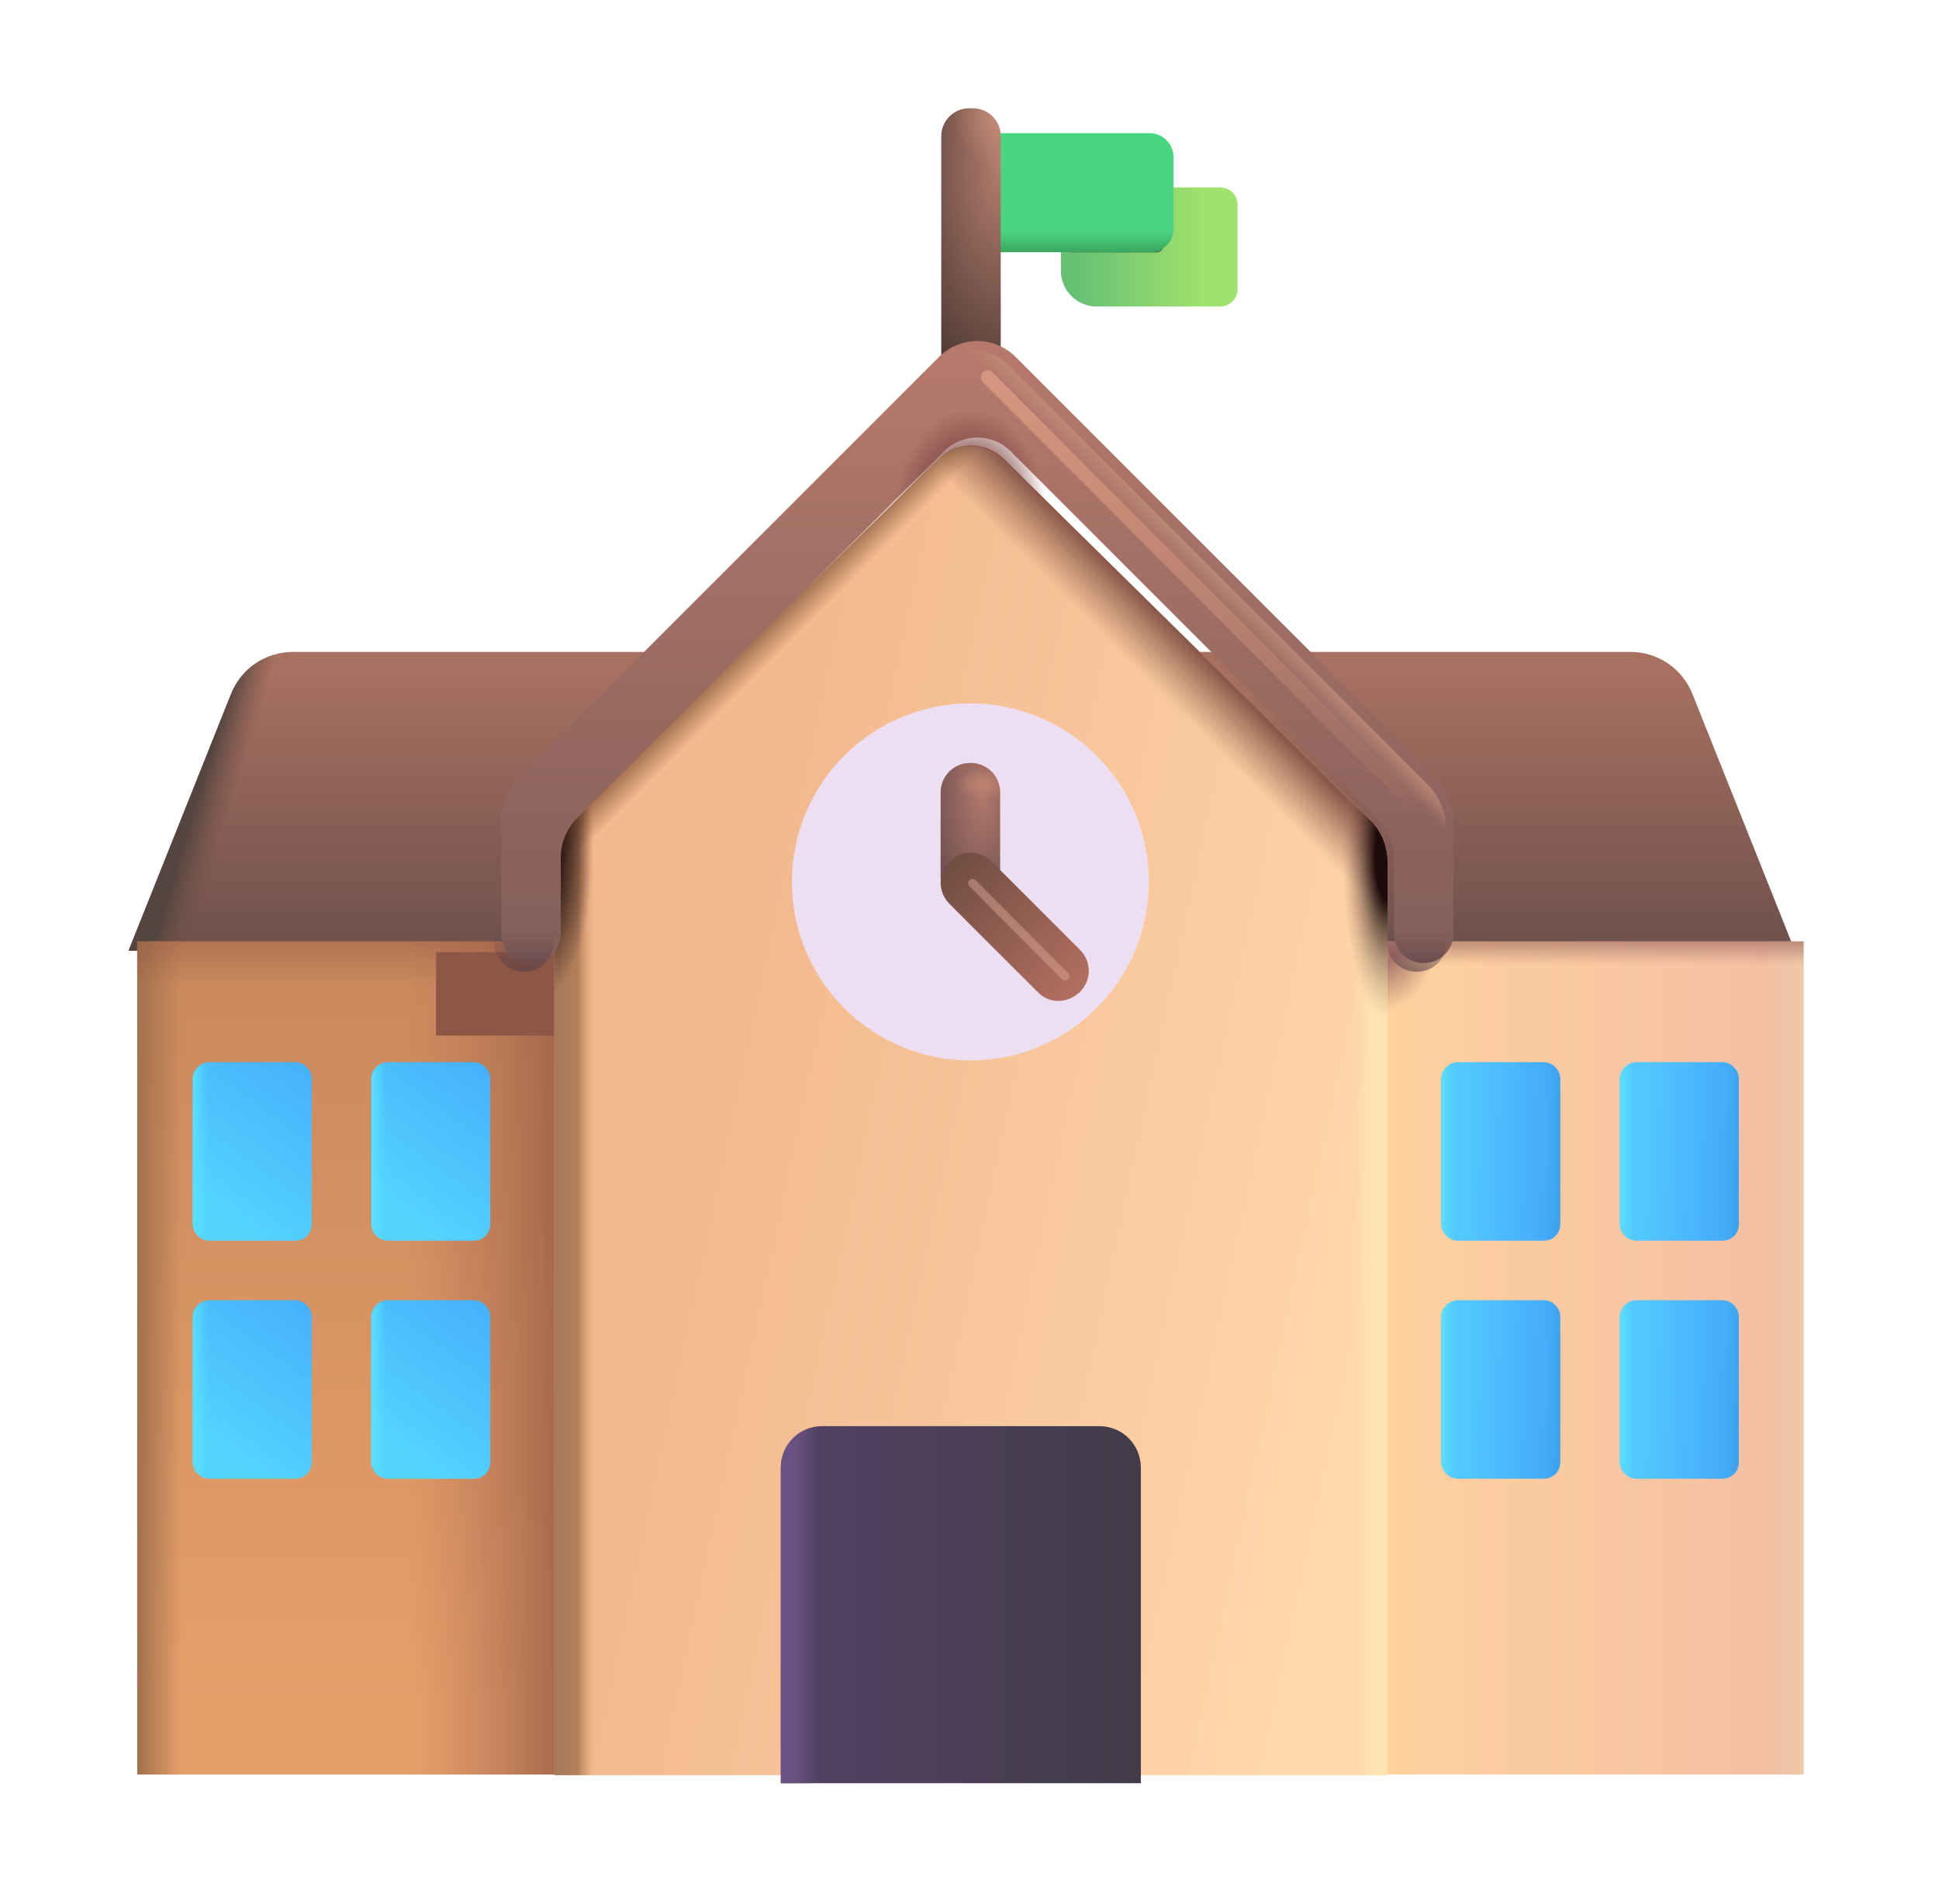
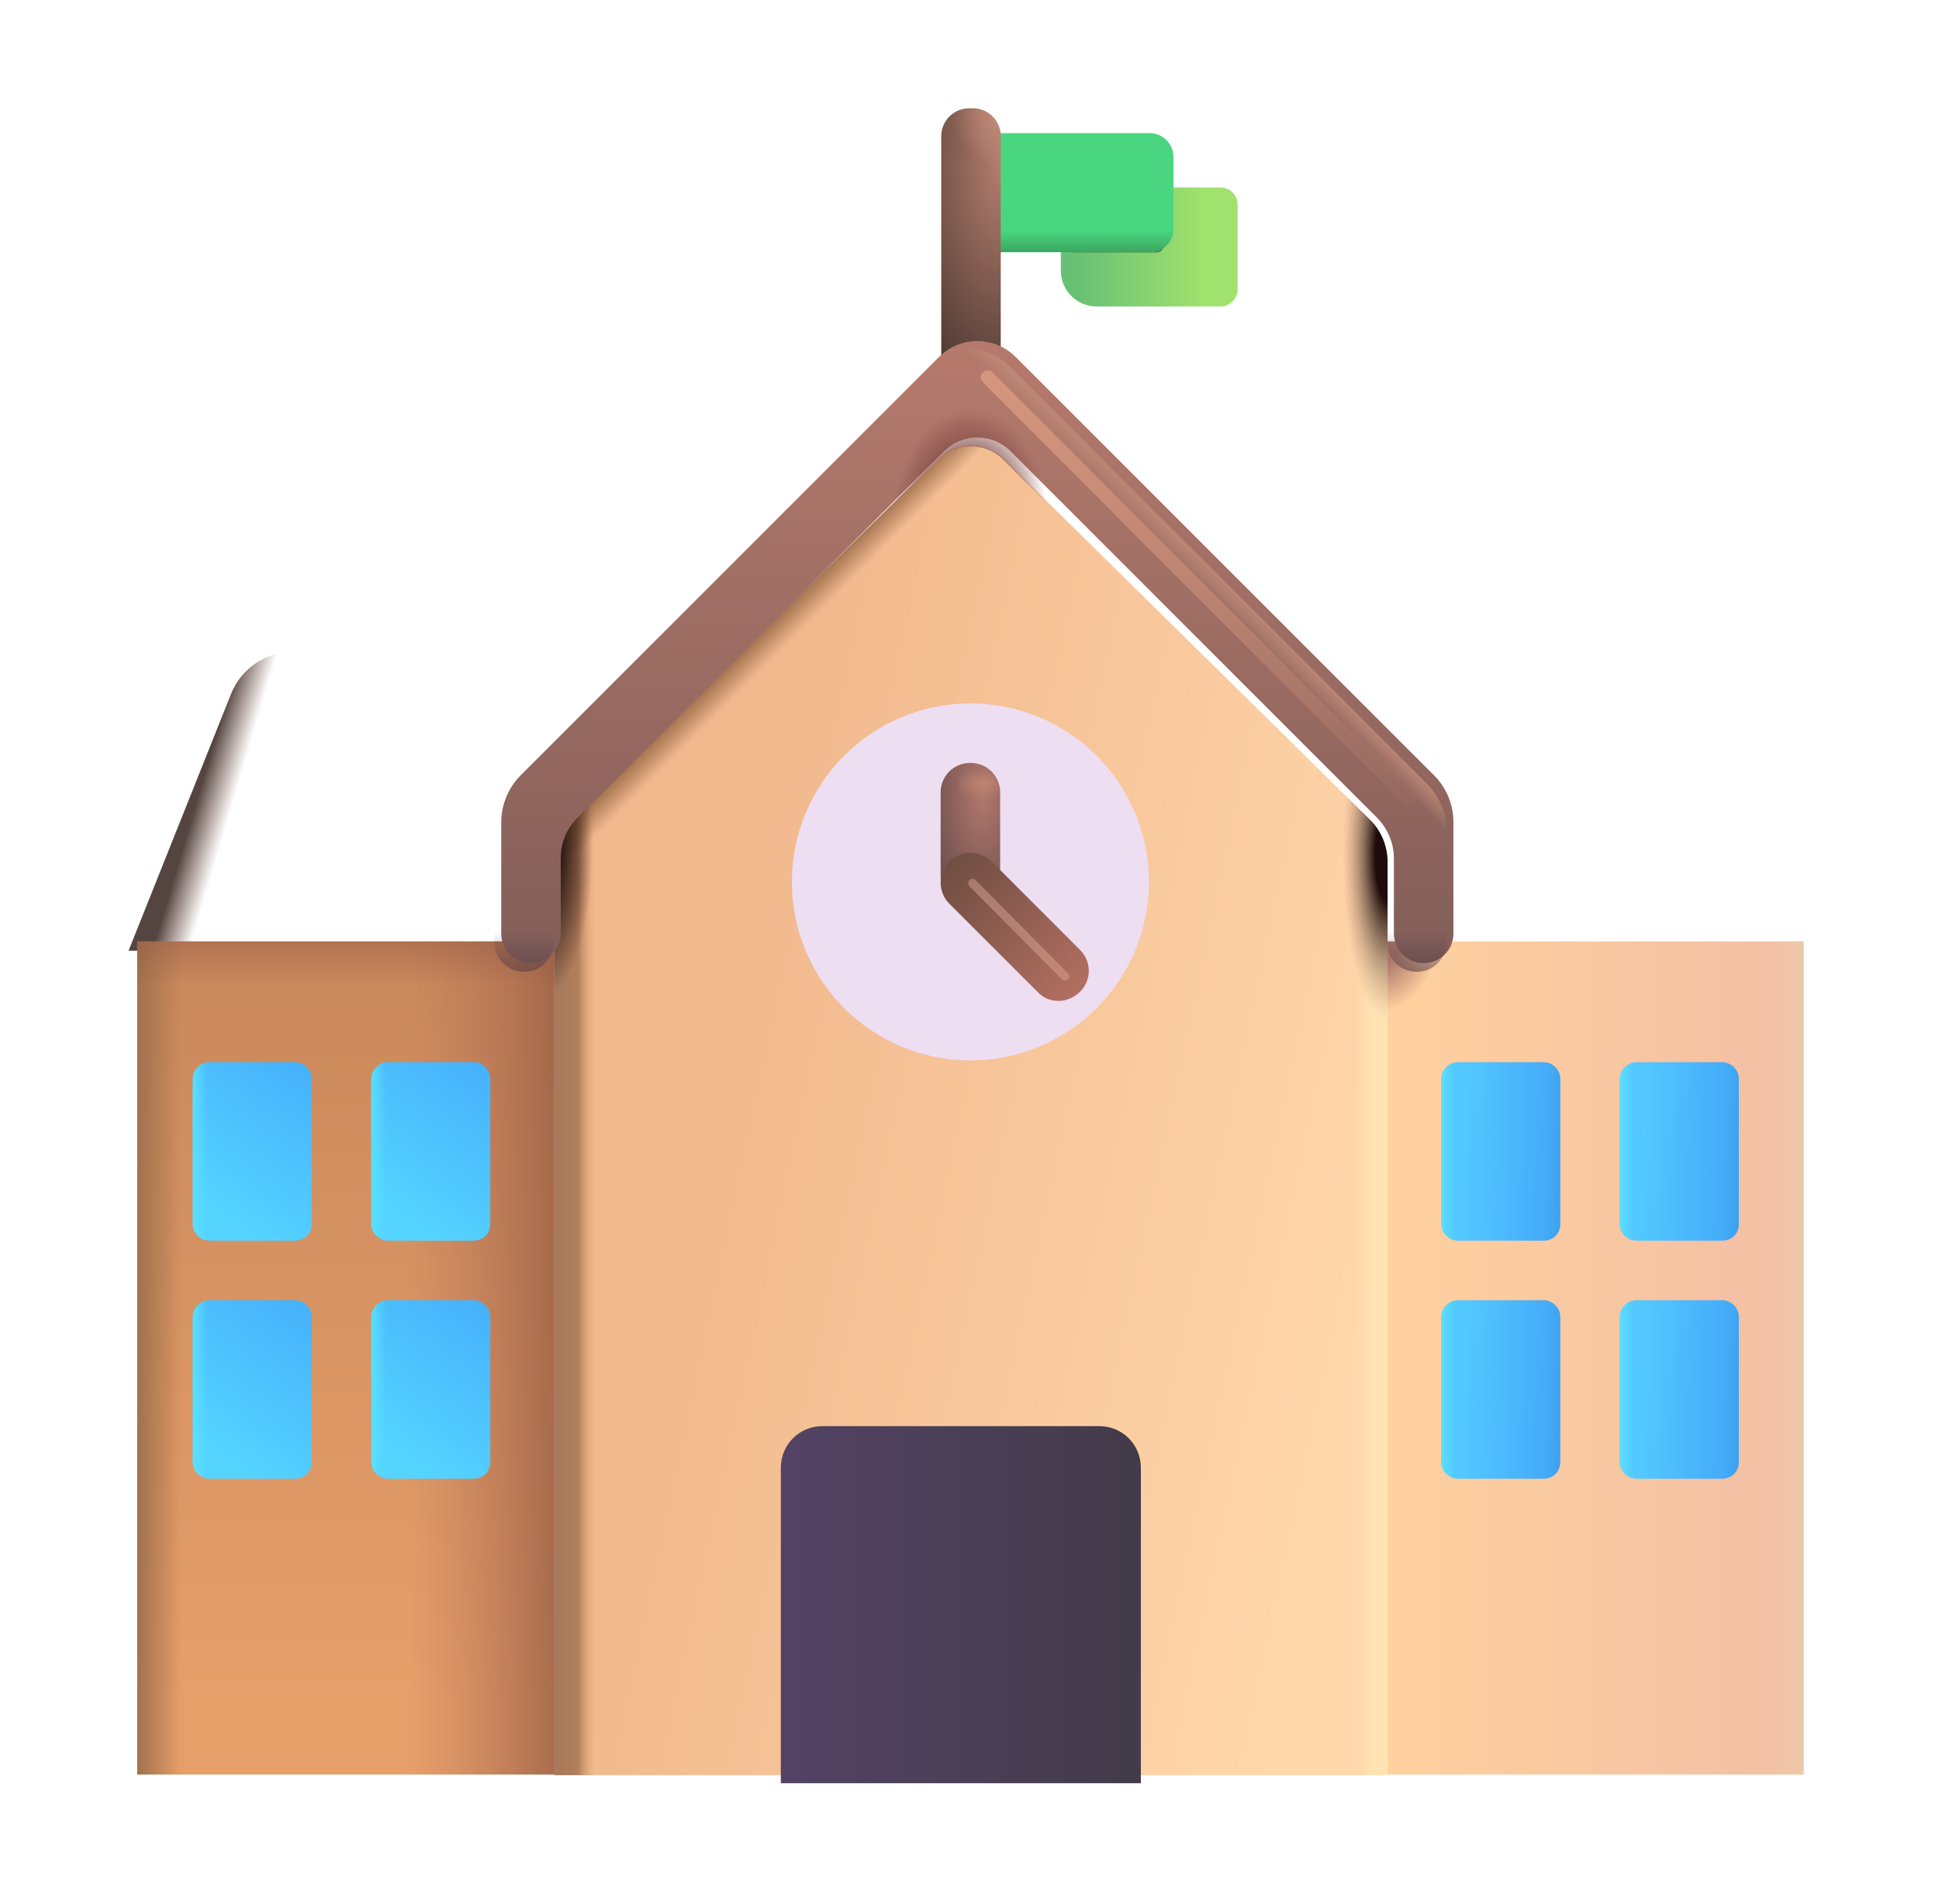
<svg xmlns="http://www.w3.org/2000/svg" width="56" height="55" viewBox="0 0 56 55" fill="none">
  <g filter="url(#filter0_i_995_6360)">
-     <path d="M52.088 27.208H3.963L6.92 19.8C7.212 19.061 7.917 18.58 8.707 18.58H47.345C48.135 18.58 48.84 19.061 49.132 19.8L52.088 27.208Z" fill="url(#paint0_linear_995_6360)" />
    <path d="M52.088 27.208H3.963L6.92 19.8C7.212 19.061 7.917 18.58 8.707 18.58H47.345C48.135 18.58 48.84 19.061 49.132 19.8L52.088 27.208Z" fill="url(#paint1_linear_995_6360)" />
  </g>
  <g filter="url(#filter1_ii_995_6360)">
    <path d="M30.621 5.414H35.245C35.52 5.414 35.743 5.638 35.743 5.912V8.353C35.743 8.628 35.52 8.852 35.245 8.852H31.669C31.102 8.852 30.638 8.387 30.638 7.82V5.414H30.621Z" fill="url(#paint2_linear_995_6360)" />
  </g>
  <g filter="url(#filter2_f_995_6360)">
    <path d="M33.407 6.899H30.979C30.869 6.899 30.781 6.987 30.781 7.097C30.781 7.206 30.869 7.294 30.979 7.294H33.407C33.516 7.294 33.605 7.206 33.605 7.097C33.605 6.987 33.516 6.899 33.407 6.899Z" fill="#51834C" />
  </g>
  <g filter="url(#filter3_i_995_6360)">
    <path d="M33.354 7.133H28.026V3.695H33.354C33.732 3.695 34.041 4.005 34.041 4.383V6.428C34.059 6.823 33.749 7.133 33.354 7.133Z" fill="#4AD680" />
    <path d="M33.354 7.133H28.026V3.695H33.354C33.732 3.695 34.041 4.005 34.041 4.383V6.428C34.059 6.823 33.749 7.133 33.354 7.133Z" fill="url(#paint3_linear_995_6360)" />
  </g>
  <path d="M28.095 11.43H27.991C27.777 11.43 27.572 11.344 27.42 11.193C27.269 11.041 27.184 10.836 27.184 10.622V3.936C27.184 3.489 27.544 3.128 27.991 3.128H28.095C28.541 3.128 28.902 3.489 28.902 3.936V10.622C28.902 11.069 28.541 11.43 28.095 11.43Z" fill="url(#paint4_radial_995_6360)" />
  <path d="M28.095 11.43H27.991C27.777 11.43 27.572 11.344 27.42 11.193C27.269 11.041 27.184 10.836 27.184 10.622V3.936C27.184 3.489 27.544 3.128 27.991 3.128H28.095C28.541 3.128 28.902 3.489 28.902 3.936V10.622C28.902 11.069 28.541 11.43 28.095 11.43Z" fill="url(#paint5_radial_995_6360)" />
  <path d="M16.055 27.19H3.963V51.253H16.055V27.19Z" fill="url(#paint6_linear_995_6360)" />
  <path d="M16.055 27.19H3.963V51.253H16.055V27.19Z" fill="url(#paint7_linear_995_6360)" />
  <path d="M16.055 27.19H3.963V51.253H16.055V27.19Z" fill="url(#paint8_linear_995_6360)" />
  <path d="M16.055 27.19H3.963V51.253H16.055V27.19Z" fill="url(#paint9_linear_995_6360)" />
  <path d="M40.057 27.19H52.088V51.253H40.057V27.19Z" fill="url(#paint10_linear_995_6360)" />
  <path d="M40.057 27.19H52.088V51.253H40.057V27.19Z" fill="url(#paint11_linear_995_6360)" />
-   <path d="M40.057 27.19H52.088V51.253H40.057V27.19Z" fill="url(#paint12_linear_995_6360)" />
  <path d="M40.057 27.19H52.088V51.253H40.057V27.19Z" fill="url(#paint13_radial_995_6360)" />
  <g filter="url(#filter4_f_995_6360)">
-     <path d="M12.593 27.5H17.239V29.91H12.593V27.5Z" fill="#8E5745" />
-   </g>
+     </g>
  <path d="M39.576 23.684L29.006 13.269C28.879 13.142 28.729 13.041 28.564 12.973C28.399 12.904 28.222 12.869 28.043 12.869C27.864 12.869 27.687 12.904 27.522 12.973C27.357 13.041 27.207 13.142 27.081 13.269L16.51 23.684C16.198 23.994 16.019 24.413 16.012 24.853V51.27H40.074V24.836C40.057 24.406 39.885 23.994 39.576 23.684Z" fill="url(#paint14_linear_995_6360)" />
  <path d="M39.576 23.684L29.006 13.269C28.879 13.142 28.729 13.041 28.564 12.973C28.399 12.904 28.222 12.869 28.043 12.869C27.864 12.869 27.687 12.904 27.522 12.973C27.357 13.041 27.207 13.142 27.081 13.269L16.51 23.684C16.198 23.994 16.019 24.413 16.012 24.853V51.27H40.074V24.836C40.057 24.406 39.885 23.994 39.576 23.684Z" fill="url(#paint15_linear_995_6360)" />
  <path d="M39.576 23.684L29.006 13.269C28.879 13.142 28.729 13.041 28.564 12.973C28.399 12.904 28.222 12.869 28.043 12.869C27.864 12.869 27.687 12.904 27.522 12.973C27.357 13.041 27.207 13.142 27.081 13.269L16.51 23.684C16.198 23.994 16.019 24.413 16.012 24.853V51.27H40.074V24.836C40.057 24.406 39.885 23.994 39.576 23.684Z" fill="url(#paint16_linear_995_6360)" />
-   <path d="M39.576 23.684L29.006 13.269C28.879 13.142 28.729 13.041 28.564 12.973C28.399 12.904 28.222 12.869 28.043 12.869C27.864 12.869 27.687 12.904 27.522 12.973C27.357 13.041 27.207 13.142 27.081 13.269L16.51 23.684C16.198 23.994 16.019 24.413 16.012 24.853V51.27H40.074V24.836C40.057 24.406 39.885 23.994 39.576 23.684Z" fill="url(#paint17_linear_995_6360)" />
  <path d="M39.576 23.684L29.006 13.269C28.879 13.142 28.729 13.041 28.564 12.973C28.399 12.904 28.222 12.869 28.043 12.869C27.864 12.869 27.687 12.904 27.522 12.973C27.357 13.041 27.207 13.142 27.081 13.269L16.51 23.684C16.198 23.994 16.019 24.413 16.012 24.853V51.27H40.074V24.836C40.057 24.406 39.885 23.994 39.576 23.684Z" fill="url(#paint18_linear_995_6360)" />
  <path d="M39.576 23.684L29.006 13.269C28.879 13.142 28.729 13.041 28.564 12.973C28.399 12.904 28.222 12.869 28.043 12.869C27.864 12.869 27.687 12.904 27.522 12.973C27.357 13.041 27.207 13.142 27.081 13.269L16.51 23.684C16.198 23.994 16.019 24.413 16.012 24.853V51.27H40.074V24.836C40.057 24.406 39.885 23.994 39.576 23.684Z" fill="url(#paint19_radial_995_6360)" />
-   <path d="M39.576 23.684L29.006 13.269C28.879 13.142 28.729 13.041 28.564 12.973C28.399 12.904 28.222 12.869 28.043 12.869C27.864 12.869 27.687 12.904 27.522 12.973C27.357 13.041 27.207 13.142 27.081 13.269L16.51 23.684C16.198 23.994 16.019 24.413 16.012 24.853V51.27H40.074V24.836C40.057 24.406 39.885 23.994 39.576 23.684Z" fill="url(#paint20_radial_995_6360)" />
+   <path d="M39.576 23.684L29.006 13.269C28.879 13.142 28.729 13.041 28.564 12.973C28.399 12.904 28.222 12.869 28.043 12.869C27.864 12.869 27.687 12.904 27.522 12.973C27.357 13.041 27.207 13.142 27.081 13.269L16.51 23.684C16.198 23.994 16.019 24.413 16.012 24.853V51.27H40.074C40.057 24.406 39.885 23.994 39.576 23.684Z" fill="url(#paint20_radial_995_6360)" />
  <g filter="url(#filter5_i_995_6360)">
    <path d="M44.732 35.784H42.257C41.999 35.784 41.776 35.561 41.776 35.303V31.109C41.776 30.851 41.999 30.628 42.257 30.628H44.732C44.99 30.628 45.213 30.851 45.213 31.109V35.303C45.213 35.578 45.007 35.784 44.732 35.784Z" fill="url(#paint21_linear_995_6360)" />
    <path d="M44.732 35.784H42.257C41.999 35.784 41.776 35.561 41.776 35.303V31.109C41.776 30.851 41.999 30.628 42.257 30.628H44.732C44.99 30.628 45.213 30.851 45.213 31.109V35.303C45.213 35.578 45.007 35.784 44.732 35.784Z" fill="url(#paint22_linear_995_6360)" />
  </g>
  <g filter="url(#filter6_i_995_6360)">
    <path d="M49.888 35.784H47.413C47.156 35.784 46.932 35.561 46.932 35.303V31.109C46.932 30.851 47.156 30.628 47.413 30.628H49.888C50.146 30.628 50.37 30.851 50.37 31.109V35.303C50.37 35.578 50.163 35.784 49.888 35.784Z" fill="url(#paint23_linear_995_6360)" />
    <path d="M49.888 35.784H47.413C47.156 35.784 46.932 35.561 46.932 35.303V31.109C46.932 30.851 47.156 30.628 47.413 30.628H49.888C50.146 30.628 50.37 30.851 50.37 31.109V35.303C50.37 35.578 50.163 35.784 49.888 35.784Z" fill="url(#paint24_linear_995_6360)" />
  </g>
  <g filter="url(#filter7_i_995_6360)">
    <path d="M44.732 42.659H42.257C41.999 42.659 41.776 42.436 41.776 42.178V37.984C41.776 37.726 41.999 37.503 42.257 37.503H44.732C44.99 37.503 45.213 37.726 45.213 37.984V42.178C45.213 42.453 45.007 42.659 44.732 42.659Z" fill="url(#paint25_linear_995_6360)" />
    <path d="M44.732 42.659H42.257C41.999 42.659 41.776 42.436 41.776 42.178V37.984C41.776 37.726 41.999 37.503 42.257 37.503H44.732C44.99 37.503 45.213 37.726 45.213 37.984V42.178C45.213 42.453 45.007 42.659 44.732 42.659Z" fill="url(#paint26_linear_995_6360)" />
  </g>
  <g filter="url(#filter8_i_995_6360)">
    <path d="M49.888 42.659H47.413C47.156 42.659 46.932 42.436 46.932 42.178V37.984C46.932 37.726 47.156 37.503 47.413 37.503H49.888C50.146 37.503 50.37 37.726 50.37 37.984V42.178C50.37 42.453 50.163 42.659 49.888 42.659Z" fill="url(#paint27_linear_995_6360)" />
    <path d="M49.888 42.659H47.413C47.156 42.659 46.932 42.436 46.932 42.178V37.984C46.932 37.726 47.156 37.503 47.413 37.503H49.888C50.146 37.503 50.37 37.726 50.37 37.984V42.178C50.37 42.453 50.163 42.659 49.888 42.659Z" fill="url(#paint28_linear_995_6360)" />
  </g>
  <g filter="url(#filter9_i_995_6360)">
    <path d="M8.673 35.784H6.198C5.94 35.784 5.717 35.561 5.717 35.303V31.109C5.717 30.851 5.94 30.628 6.198 30.628H8.673C8.931 30.628 9.154 30.851 9.154 31.109V35.303C9.154 35.578 8.948 35.784 8.673 35.784Z" fill="url(#paint29_linear_995_6360)" />
    <path d="M8.673 35.784H6.198C5.94 35.784 5.717 35.561 5.717 35.303V31.109C5.717 30.851 5.94 30.628 6.198 30.628H8.673C8.931 30.628 9.154 30.851 9.154 31.109V35.303C9.154 35.578 8.948 35.784 8.673 35.784Z" fill="url(#paint30_linear_995_6360)" />
  </g>
  <g filter="url(#filter10_i_995_6360)">
    <path d="M13.829 35.784H11.354C11.096 35.784 10.873 35.561 10.873 35.303V31.109C10.873 30.851 11.096 30.628 11.354 30.628H13.829C14.087 30.628 14.31 30.851 14.31 31.109V35.303C14.31 35.578 14.104 35.784 13.829 35.784Z" fill="url(#paint31_linear_995_6360)" />
    <path d="M13.829 35.784H11.354C11.096 35.784 10.873 35.561 10.873 35.303V31.109C10.873 30.851 11.096 30.628 11.354 30.628H13.829C14.087 30.628 14.31 30.851 14.31 31.109V35.303C14.31 35.578 14.104 35.784 13.829 35.784Z" fill="url(#paint32_linear_995_6360)" />
  </g>
  <g filter="url(#filter11_i_995_6360)">
    <path d="M8.673 42.659H6.198C5.94 42.659 5.717 42.436 5.717 42.178V37.984C5.717 37.726 5.94 37.503 6.198 37.503H8.673C8.931 37.503 9.154 37.726 9.154 37.984V42.178C9.154 42.453 8.948 42.659 8.673 42.659Z" fill="url(#paint33_linear_995_6360)" />
    <path d="M8.673 42.659H6.198C5.94 42.659 5.717 42.436 5.717 42.178V37.984C5.717 37.726 5.94 37.503 6.198 37.503H8.673C8.931 37.503 9.154 37.726 9.154 37.984V42.178C9.154 42.453 8.948 42.659 8.673 42.659Z" fill="url(#paint34_linear_995_6360)" />
  </g>
  <g filter="url(#filter12_i_995_6360)">
    <path d="M13.829 42.659H11.354C11.096 42.659 10.873 42.436 10.873 42.178V37.984C10.873 37.726 11.096 37.503 11.354 37.503H13.829C14.087 37.503 14.31 37.726 14.31 37.984V42.178C14.31 42.453 14.104 42.659 13.829 42.659Z" fill="url(#paint35_linear_995_6360)" />
    <path d="M13.829 42.659H11.354C11.096 42.659 10.873 42.436 10.873 42.178V37.984C10.873 37.726 11.096 37.503 11.354 37.503H13.829C14.087 37.503 14.31 37.726 14.31 37.984V42.178C14.31 42.453 14.104 42.659 13.829 42.659Z" fill="url(#paint36_linear_995_6360)" />
  </g>
  <g filter="url(#filter13_ii_995_6360)">
    <path d="M28.026 30.628C28.703 30.628 29.373 30.495 29.999 30.235C30.625 29.976 31.193 29.596 31.672 29.118C32.151 28.639 32.531 28.07 32.79 27.445C33.049 26.819 33.182 26.149 33.182 25.472C33.182 24.795 33.049 24.124 32.79 23.498C32.531 22.873 32.151 22.305 31.672 21.826C31.193 21.347 30.625 20.967 29.999 20.708C29.373 20.449 28.703 20.315 28.026 20.315C26.658 20.315 25.347 20.859 24.38 21.826C23.413 22.793 22.87 24.104 22.87 25.472C22.87 26.839 23.413 28.151 24.38 29.118C25.347 30.085 26.658 30.628 28.026 30.628Z" fill="#EDDEF1" />
  </g>
  <path d="M28.026 26.176C27.545 26.176 27.166 25.798 27.166 25.317V22.894C27.166 22.412 27.545 22.034 28.026 22.034C28.507 22.034 28.885 22.412 28.885 22.894V25.317C28.885 25.798 28.49 26.176 28.026 26.176Z" fill="url(#paint37_radial_995_6360)" />
  <path d="M28.026 26.176C27.545 26.176 27.166 25.798 27.166 25.317V22.894C27.166 22.412 27.545 22.034 28.026 22.034C28.507 22.034 28.885 22.412 28.885 22.894V25.317C28.885 25.798 28.49 26.176 28.026 26.176Z" fill="url(#paint38_radial_995_6360)" />
  <path d="M30.57 28.909C30.457 28.91 30.345 28.888 30.242 28.844C30.138 28.799 30.045 28.734 29.968 28.651L27.424 26.108C27.081 25.764 27.081 25.231 27.424 24.887C27.768 24.544 28.301 24.544 28.645 24.887L31.188 27.431C31.532 27.775 31.532 28.308 31.188 28.651C30.999 28.823 30.793 28.909 30.57 28.909Z" fill="url(#paint39_linear_995_6360)" />
  <g filter="url(#filter14_ii_995_6360)">
    <path d="M41.776 23.993C41.776 23.478 41.57 22.997 41.209 22.636L29.126 10.553C28.833 10.263 28.438 10.101 28.026 10.101C27.614 10.101 27.219 10.263 26.926 10.553L14.843 22.636C14.482 22.997 14.276 23.495 14.276 23.993V27.207C14.276 27.689 14.654 28.067 15.135 28.067C15.617 28.067 15.995 27.689 15.995 27.207V25.042C15.995 24.595 16.166 24.165 16.493 23.856L27.063 13.286C27.189 13.159 27.34 13.058 27.505 12.989C27.67 12.921 27.847 12.886 28.026 12.886C28.205 12.886 28.382 12.921 28.547 12.989C28.712 13.058 28.862 13.159 28.988 13.286L39.559 23.856C39.868 24.165 40.057 24.595 40.057 25.042V27.207C40.057 27.689 40.435 28.067 40.916 28.067C41.398 28.067 41.776 27.689 41.776 27.207C41.776 26.142 41.771 25.062 41.776 23.993Z" fill="url(#paint40_linear_995_6360)" />
  </g>
  <path d="M41.776 23.993C41.776 23.478 41.57 22.997 41.209 22.636L29.126 10.553C28.833 10.263 28.438 10.101 28.026 10.101C27.614 10.101 27.219 10.263 26.926 10.553L14.843 22.636C14.482 22.997 14.276 23.495 14.276 23.993V27.122H14.293C14.293 27.156 14.276 27.173 14.276 27.207C14.276 27.689 14.654 28.067 15.135 28.067C15.617 28.067 15.995 27.689 15.995 27.207C15.995 27.173 15.977 27.156 15.977 27.122H15.995V25.042C15.995 24.595 16.166 24.165 16.493 23.856L27.063 13.286C27.189 13.159 27.34 13.058 27.505 12.989C27.67 12.921 27.847 12.886 28.026 12.886C28.205 12.886 28.382 12.921 28.547 12.989C28.712 13.058 28.862 13.159 28.988 13.286L39.559 23.856C39.868 24.165 40.057 24.595 40.057 25.042V27.207C40.057 27.689 40.435 28.067 40.916 28.067C41.398 28.067 41.776 27.689 41.776 27.207C41.776 26.142 41.771 25.062 41.776 23.993Z" fill="url(#paint41_linear_995_6360)" />
  <path d="M41.776 23.993C41.776 23.478 41.57 22.997 41.209 22.636L29.126 10.553C28.833 10.263 28.438 10.101 28.026 10.101C27.614 10.101 27.219 10.263 26.926 10.553L14.843 22.636C14.482 22.997 14.276 23.495 14.276 23.993V27.122H14.293C14.293 27.156 14.276 27.173 14.276 27.207C14.276 27.689 14.654 28.067 15.135 28.067C15.617 28.067 15.995 27.689 15.995 27.207C15.995 27.173 15.977 27.156 15.977 27.122H15.995V25.042C15.995 24.595 16.166 24.165 16.493 23.856L27.063 13.286C27.189 13.159 27.34 13.058 27.505 12.989C27.67 12.921 27.847 12.886 28.026 12.886C28.205 12.886 28.382 12.921 28.547 12.989C28.712 13.058 28.862 13.159 28.988 13.286L39.559 23.856C39.868 24.165 40.057 24.595 40.057 25.042V27.207C40.057 27.689 40.435 28.067 40.916 28.067C41.398 28.067 41.776 27.689 41.776 27.207C41.776 26.142 41.771 25.062 41.776 23.993Z" fill="url(#paint42_linear_995_6360)" />
  <path d="M41.776 23.993C41.776 23.478 41.57 22.997 41.209 22.636L29.126 10.553C28.833 10.263 28.438 10.101 28.026 10.101C27.614 10.101 27.219 10.263 26.926 10.553L14.843 22.636C14.482 22.997 14.276 23.495 14.276 23.993V27.122H14.293C14.293 27.156 14.276 27.173 14.276 27.207C14.276 27.689 14.654 28.067 15.135 28.067C15.617 28.067 15.995 27.689 15.995 27.207C15.995 27.173 15.977 27.156 15.977 27.122H15.995V25.042C15.995 24.595 16.166 24.165 16.493 23.856L27.063 13.286C27.189 13.159 27.34 13.058 27.505 12.989C27.67 12.921 27.847 12.886 28.026 12.886C28.205 12.886 28.382 12.921 28.547 12.989C28.712 13.058 28.862 13.159 28.988 13.286L39.559 23.856C39.868 24.165 40.057 24.595 40.057 25.042V27.207C40.057 27.689 40.435 28.067 40.916 28.067C41.398 28.067 41.776 27.689 41.776 27.207C41.776 26.142 41.771 25.062 41.776 23.993Z" fill="url(#paint43_radial_995_6360)" />
  <g filter="url(#filter15_i_995_6360)">
    <path d="M33.199 51.253H22.801V42.144C22.801 41.473 23.334 40.94 24.004 40.94H31.996C32.666 40.94 33.199 41.473 33.199 42.144V51.253Z" fill="url(#paint44_linear_995_6360)" />
-     <path d="M33.199 51.253H22.801V42.144C22.801 41.473 23.334 40.94 24.004 40.94H31.996C32.666 40.94 33.199 41.473 33.199 42.144V51.253Z" fill="url(#paint45_linear_995_6360)" />
  </g>
  <g filter="url(#filter16_f_995_6360)">
    <path d="M28.086 25.508L30.755 28.196" stroke="url(#paint46_linear_995_6360)" stroke-width="0.25" stroke-linecap="round" />
  </g>
  <g filter="url(#filter17_f_995_6360)">
    <path d="M28.526 10.896L40.702 23.108" stroke="url(#paint47_linear_995_6360)" stroke-width="0.4" stroke-linecap="round" />
  </g>
  <defs>
    <filter id="filter0_i_995_6360" x="3.713" y="18.58" width="48.375" height="8.878" filterUnits="userSpaceOnUse" color-interpolation-filters="sRGB">
      <feFlood flood-opacity="0" result="BackgroundImageFix" />
      <feBlend mode="normal" in="SourceGraphic" in2="BackgroundImageFix" result="shape" />
      <feColorMatrix in="SourceAlpha" type="matrix" values="0 0 0 0 0 0 0 0 0 0 0 0 0 0 0 0 0 0 127 0" result="hardAlpha" />
      <feOffset dx="-0.25" dy="0.25" />
      <feGaussianBlur stdDeviation="0.25" />
      <feComposite in2="hardAlpha" operator="arithmetic" k2="-1" k3="1" />
      <feColorMatrix type="matrix" values="0 0 0 0 0.639 0 0 0 0 0.435 0 0 0 0 0.365 0 0 0 1 0" />
      <feBlend mode="normal" in2="shape" result="effect1_innerShadow_995_6360" />
    </filter>
    <filter id="filter1_ii_995_6360" x="30.471" y="5.264" width="5.422" height="3.737" filterUnits="userSpaceOnUse" color-interpolation-filters="sRGB">
      <feFlood flood-opacity="0" result="BackgroundImageFix" />
      <feBlend mode="normal" in="SourceGraphic" in2="BackgroundImageFix" result="shape" />
      <feColorMatrix in="SourceAlpha" type="matrix" values="0 0 0 0 0 0 0 0 0 0 0 0 0 0 0 0 0 0 127 0" result="hardAlpha" />
      <feOffset dx="-0.15" dy="0.15" />
      <feGaussianBlur stdDeviation="0.125" />
      <feComposite in2="hardAlpha" operator="arithmetic" k2="-1" k3="1" />
      <feColorMatrix type="matrix" values="0 0 0 0 0.843 0 0 0 0 1 0 0 0 0 0.42 0 0 0 1 0" />
      <feBlend mode="normal" in2="shape" result="effect1_innerShadow_995_6360" />
      <feColorMatrix in="SourceAlpha" type="matrix" values="0 0 0 0 0 0 0 0 0 0 0 0 0 0 0 0 0 0 127 0" result="hardAlpha" />
      <feOffset dx="0.15" dy="-0.15" />
      <feGaussianBlur stdDeviation="0.15" />
      <feComposite in2="hardAlpha" operator="arithmetic" k2="-1" k3="1" />
      <feColorMatrix type="matrix" values="0 0 0 0 0.259 0 0 0 0 0.447 0 0 0 0 0.294 0 0 0 1 0" />
      <feBlend mode="normal" in2="effect1_innerShadow_995_6360" result="effect2_innerShadow_995_6360" />
    </filter>
    <filter id="filter2_f_995_6360" x="30.681" y="6.799" width="3.024" height="0.596" filterUnits="userSpaceOnUse" color-interpolation-filters="sRGB">
      <feFlood flood-opacity="0" result="BackgroundImageFix" />
      <feBlend mode="normal" in="SourceGraphic" in2="BackgroundImageFix" result="shape" />
      <feGaussianBlur stdDeviation="0.05" result="effect1_foregroundBlur_995_6360" />
    </filter>
    <filter id="filter3_i_995_6360" x="27.876" y="3.695" width="6.166" height="3.587" filterUnits="userSpaceOnUse" color-interpolation-filters="sRGB">
      <feFlood flood-opacity="0" result="BackgroundImageFix" />
      <feBlend mode="normal" in="SourceGraphic" in2="BackgroundImageFix" result="shape" />
      <feColorMatrix in="SourceAlpha" type="matrix" values="0 0 0 0 0 0 0 0 0 0 0 0 0 0 0 0 0 0 127 0" result="hardAlpha" />
      <feOffset dx="-0.15" dy="0.15" />
      <feGaussianBlur stdDeviation="0.125" />
      <feComposite in2="hardAlpha" operator="arithmetic" k2="-1" k3="1" />
      <feColorMatrix type="matrix" values="0 0 0 0 0.408 0 0 0 0 0.937 0 0 0 0 0.604 0 0 0 1 0" />
      <feBlend mode="normal" in2="shape" result="effect1_innerShadow_995_6360" />
    </filter>
    <filter id="filter4_f_995_6360" x="10.593" y="25.5" width="8.646" height="6.41" filterUnits="userSpaceOnUse" color-interpolation-filters="sRGB">
      <feFlood flood-opacity="0" result="BackgroundImageFix" />
      <feBlend mode="normal" in="SourceGraphic" in2="BackgroundImageFix" result="shape" />
      <feGaussianBlur stdDeviation="1" result="effect1_foregroundBlur_995_6360" />
    </filter>
    <filter id="filter5_i_995_6360" x="41.626" y="30.628" width="3.587" height="5.206" filterUnits="userSpaceOnUse" color-interpolation-filters="sRGB">
      <feFlood flood-opacity="0" result="BackgroundImageFix" />
      <feBlend mode="normal" in="SourceGraphic" in2="BackgroundImageFix" result="shape" />
      <feColorMatrix in="SourceAlpha" type="matrix" values="0 0 0 0 0 0 0 0 0 0 0 0 0 0 0 0 0 0 127 0" result="hardAlpha" />
      <feOffset dx="-0.15" dy="0.05" />
      <feGaussianBlur stdDeviation="0.15" />
      <feComposite in2="hardAlpha" operator="arithmetic" k2="-1" k3="1" />
      <feColorMatrix type="matrix" values="0 0 0 0 0.071 0 0 0 0 0.467 0 0 0 0 0.816 0 0 0 1 0" />
      <feBlend mode="normal" in2="shape" result="effect1_innerShadow_995_6360" />
    </filter>
    <filter id="filter6_i_995_6360" x="46.782" y="30.628" width="3.587" height="5.206" filterUnits="userSpaceOnUse" color-interpolation-filters="sRGB">
      <feFlood flood-opacity="0" result="BackgroundImageFix" />
      <feBlend mode="normal" in="SourceGraphic" in2="BackgroundImageFix" result="shape" />
      <feColorMatrix in="SourceAlpha" type="matrix" values="0 0 0 0 0 0 0 0 0 0 0 0 0 0 0 0 0 0 127 0" result="hardAlpha" />
      <feOffset dx="-0.15" dy="0.05" />
      <feGaussianBlur stdDeviation="0.15" />
      <feComposite in2="hardAlpha" operator="arithmetic" k2="-1" k3="1" />
      <feColorMatrix type="matrix" values="0 0 0 0 0.071 0 0 0 0 0.467 0 0 0 0 0.816 0 0 0 1 0" />
      <feBlend mode="normal" in2="shape" result="effect1_innerShadow_995_6360" />
    </filter>
    <filter id="filter7_i_995_6360" x="41.626" y="37.503" width="3.587" height="5.206" filterUnits="userSpaceOnUse" color-interpolation-filters="sRGB">
      <feFlood flood-opacity="0" result="BackgroundImageFix" />
      <feBlend mode="normal" in="SourceGraphic" in2="BackgroundImageFix" result="shape" />
      <feColorMatrix in="SourceAlpha" type="matrix" values="0 0 0 0 0 0 0 0 0 0 0 0 0 0 0 0 0 0 127 0" result="hardAlpha" />
      <feOffset dx="-0.15" dy="0.05" />
      <feGaussianBlur stdDeviation="0.15" />
      <feComposite in2="hardAlpha" operator="arithmetic" k2="-1" k3="1" />
      <feColorMatrix type="matrix" values="0 0 0 0 0.071 0 0 0 0 0.467 0 0 0 0 0.816 0 0 0 1 0" />
      <feBlend mode="normal" in2="shape" result="effect1_innerShadow_995_6360" />
    </filter>
    <filter id="filter8_i_995_6360" x="46.782" y="37.503" width="3.587" height="5.206" filterUnits="userSpaceOnUse" color-interpolation-filters="sRGB">
      <feFlood flood-opacity="0" result="BackgroundImageFix" />
      <feBlend mode="normal" in="SourceGraphic" in2="BackgroundImageFix" result="shape" />
      <feColorMatrix in="SourceAlpha" type="matrix" values="0 0 0 0 0 0 0 0 0 0 0 0 0 0 0 0 0 0 127 0" result="hardAlpha" />
      <feOffset dx="-0.15" dy="0.05" />
      <feGaussianBlur stdDeviation="0.15" />
      <feComposite in2="hardAlpha" operator="arithmetic" k2="-1" k3="1" />
      <feColorMatrix type="matrix" values="0 0 0 0 0.071 0 0 0 0 0.467 0 0 0 0 0.816 0 0 0 1 0" />
      <feBlend mode="normal" in2="shape" result="effect1_innerShadow_995_6360" />
    </filter>
    <filter id="filter9_i_995_6360" x="5.567" y="30.628" width="3.587" height="5.206" filterUnits="userSpaceOnUse" color-interpolation-filters="sRGB">
      <feFlood flood-opacity="0" result="BackgroundImageFix" />
      <feBlend mode="normal" in="SourceGraphic" in2="BackgroundImageFix" result="shape" />
      <feColorMatrix in="SourceAlpha" type="matrix" values="0 0 0 0 0 0 0 0 0 0 0 0 0 0 0 0 0 0 127 0" result="hardAlpha" />
      <feOffset dx="-0.15" dy="0.05" />
      <feGaussianBlur stdDeviation="0.15" />
      <feComposite in2="hardAlpha" operator="arithmetic" k2="-1" k3="1" />
      <feColorMatrix type="matrix" values="0 0 0 0 0.071 0 0 0 0 0.467 0 0 0 0 0.816 0 0 0 1 0" />
      <feBlend mode="normal" in2="shape" result="effect1_innerShadow_995_6360" />
    </filter>
    <filter id="filter10_i_995_6360" x="10.723" y="30.628" width="3.587" height="5.206" filterUnits="userSpaceOnUse" color-interpolation-filters="sRGB">
      <feFlood flood-opacity="0" result="BackgroundImageFix" />
      <feBlend mode="normal" in="SourceGraphic" in2="BackgroundImageFix" result="shape" />
      <feColorMatrix in="SourceAlpha" type="matrix" values="0 0 0 0 0 0 0 0 0 0 0 0 0 0 0 0 0 0 127 0" result="hardAlpha" />
      <feOffset dx="-0.15" dy="0.05" />
      <feGaussianBlur stdDeviation="0.15" />
      <feComposite in2="hardAlpha" operator="arithmetic" k2="-1" k3="1" />
      <feColorMatrix type="matrix" values="0 0 0 0 0.071 0 0 0 0 0.467 0 0 0 0 0.816 0 0 0 1 0" />
      <feBlend mode="normal" in2="shape" result="effect1_innerShadow_995_6360" />
    </filter>
    <filter id="filter11_i_995_6360" x="5.567" y="37.503" width="3.587" height="5.206" filterUnits="userSpaceOnUse" color-interpolation-filters="sRGB">
      <feFlood flood-opacity="0" result="BackgroundImageFix" />
      <feBlend mode="normal" in="SourceGraphic" in2="BackgroundImageFix" result="shape" />
      <feColorMatrix in="SourceAlpha" type="matrix" values="0 0 0 0 0 0 0 0 0 0 0 0 0 0 0 0 0 0 127 0" result="hardAlpha" />
      <feOffset dx="-0.15" dy="0.05" />
      <feGaussianBlur stdDeviation="0.15" />
      <feComposite in2="hardAlpha" operator="arithmetic" k2="-1" k3="1" />
      <feColorMatrix type="matrix" values="0 0 0 0 0.071 0 0 0 0 0.467 0 0 0 0 0.816 0 0 0 1 0" />
      <feBlend mode="normal" in2="shape" result="effect1_innerShadow_995_6360" />
    </filter>
    <filter id="filter12_i_995_6360" x="10.723" y="37.503" width="3.587" height="5.206" filterUnits="userSpaceOnUse" color-interpolation-filters="sRGB">
      <feFlood flood-opacity="0" result="BackgroundImageFix" />
      <feBlend mode="normal" in="SourceGraphic" in2="BackgroundImageFix" result="shape" />
      <feColorMatrix in="SourceAlpha" type="matrix" values="0 0 0 0 0 0 0 0 0 0 0 0 0 0 0 0 0 0 127 0" result="hardAlpha" />
      <feOffset dx="-0.15" dy="0.05" />
      <feGaussianBlur stdDeviation="0.15" />
      <feComposite in2="hardAlpha" operator="arithmetic" k2="-1" k3="1" />
      <feColorMatrix type="matrix" values="0 0 0 0 0.071 0 0 0 0 0.467 0 0 0 0 0.816 0 0 0 1 0" />
      <feBlend mode="normal" in2="shape" result="effect1_innerShadow_995_6360" />
    </filter>
    <filter id="filter13_ii_995_6360" x="22.57" y="20.015" width="10.912" height="10.912" filterUnits="userSpaceOnUse" color-interpolation-filters="sRGB">
      <feFlood flood-opacity="0" result="BackgroundImageFix" />
      <feBlend mode="normal" in="SourceGraphic" in2="BackgroundImageFix" result="shape" />
      <feColorMatrix in="SourceAlpha" type="matrix" values="0 0 0 0 0 0 0 0 0 0 0 0 0 0 0 0 0 0 127 0" result="hardAlpha" />
      <feOffset dx="0.3" dy="-0.3" />
      <feGaussianBlur stdDeviation="0.5" />
      <feComposite in2="hardAlpha" operator="arithmetic" k2="-1" k3="1" />
      <feColorMatrix type="matrix" values="0 0 0 0 1 0 0 0 0 1 0 0 0 0 1 0 0 0 1 0" />
      <feBlend mode="normal" in2="shape" result="effect1_innerShadow_995_6360" />
      <feColorMatrix in="SourceAlpha" type="matrix" values="0 0 0 0 0 0 0 0 0 0 0 0 0 0 0 0 0 0 127 0" result="hardAlpha" />
      <feOffset dx="-0.3" dy="0.3" />
      <feGaussianBlur stdDeviation="0.5" />
      <feComposite in2="hardAlpha" operator="arithmetic" k2="-1" k3="1" />
      <feColorMatrix type="matrix" values="0 0 0 0 0.694 0 0 0 0 0.592 0 0 0 0 0.733 0 0 0 1 0" />
      <feBlend mode="normal" in2="effect1_innerShadow_995_6360" result="effect2_innerShadow_995_6360" />
    </filter>
    <filter id="filter14_ii_995_6360" x="14.076" y="9.851" width="28" height="18.216" filterUnits="userSpaceOnUse" color-interpolation-filters="sRGB">
      <feFlood flood-opacity="0" result="BackgroundImageFix" />
      <feBlend mode="normal" in="SourceGraphic" in2="BackgroundImageFix" result="shape" />
      <feColorMatrix in="SourceAlpha" type="matrix" values="0 0 0 0 0 0 0 0 0 0 0 0 0 0 0 0 0 0 127 0" result="hardAlpha" />
      <feOffset dx="0.4" dy="-0.25" />
      <feGaussianBlur stdDeviation="0.15" />
      <feComposite in2="hardAlpha" operator="arithmetic" k2="-1" k3="1" />
      <feColorMatrix type="matrix" values="0 0 0 0 0.384 0 0 0 0 0.259 0 0 0 0 0.231 0 0 0 1 0" />
      <feBlend mode="normal" in2="shape" result="effect1_innerShadow_995_6360" />
      <feColorMatrix in="SourceAlpha" type="matrix" values="0 0 0 0 0 0 0 0 0 0 0 0 0 0 0 0 0 0 127 0" result="hardAlpha" />
      <feOffset dx="-0.2" />
      <feGaussianBlur stdDeviation="0.15" />
      <feComposite in2="hardAlpha" operator="arithmetic" k2="-1" k3="1" />
      <feColorMatrix type="matrix" values="0 0 0 0 0.671 0 0 0 0 0.467 0 0 0 0 0.416 0 0 0 1 0" />
      <feBlend mode="normal" in2="effect1_innerShadow_995_6360" result="effect2_innerShadow_995_6360" />
    </filter>
    <filter id="filter15_i_995_6360" x="22.551" y="40.94" width="10.648" height="10.562" filterUnits="userSpaceOnUse" color-interpolation-filters="sRGB">
      <feFlood flood-opacity="0" result="BackgroundImageFix" />
      <feBlend mode="normal" in="SourceGraphic" in2="BackgroundImageFix" result="shape" />
      <feColorMatrix in="SourceAlpha" type="matrix" values="0 0 0 0 0 0 0 0 0 0 0 0 0 0 0 0 0 0 127 0" result="hardAlpha" />
      <feOffset dx="-0.25" dy="0.25" />
      <feGaussianBlur stdDeviation="0.25" />
      <feComposite in2="hardAlpha" operator="arithmetic" k2="-1" k3="1" />
      <feColorMatrix type="matrix" values="0 0 0 0 0.176 0 0 0 0 0.125 0 0 0 0 0.212 0 0 0 1 0" />
      <feBlend mode="normal" in2="shape" result="effect1_innerShadow_995_6360" />
    </filter>
    <filter id="filter16_f_995_6360" x="27.461" y="24.883" width="3.919" height="3.938" filterUnits="userSpaceOnUse" color-interpolation-filters="sRGB">
      <feFlood flood-opacity="0" result="BackgroundImageFix" />
      <feBlend mode="normal" in="SourceGraphic" in2="BackgroundImageFix" result="shape" />
      <feGaussianBlur stdDeviation="0.25" result="effect1_foregroundBlur_995_6360" />
    </filter>
    <filter id="filter17_f_995_6360" x="27.926" y="10.296" width="13.376" height="13.412" filterUnits="userSpaceOnUse" color-interpolation-filters="sRGB">
      <feFlood flood-opacity="0" result="BackgroundImageFix" />
      <feBlend mode="normal" in="SourceGraphic" in2="BackgroundImageFix" result="shape" />
      <feGaussianBlur stdDeviation="0.2" result="effect1_foregroundBlur_995_6360" />
    </filter>
    <linearGradient id="paint0_linear_995_6360" x1="28.026" y1="19.24" x2="28.026" y2="27.206" gradientUnits="userSpaceOnUse">
      <stop stop-color="#A77060" />
      <stop offset="1" stop-color="#6E504C" />
    </linearGradient>
    <linearGradient id="paint1_linear_995_6360" x1="5.414" y1="24.611" x2="6.406" y2="24.905" gradientUnits="userSpaceOnUse">
      <stop stop-color="#554540" />
      <stop offset="1" stop-color="#735348" stop-opacity="0" />
    </linearGradient>
    <linearGradient id="paint2_linear_995_6360" x1="31.087" y1="7.961" x2="34.739" y2="7.961" gradientUnits="userSpaceOnUse">
      <stop stop-color="#67C175" />
      <stop offset="1" stop-color="#A1E16D" />
    </linearGradient>
    <linearGradient id="paint3_linear_995_6360" x1="31.034" y1="7.573" x2="31.034" y2="6.502" gradientUnits="userSpaceOnUse">
      <stop stop-color="#308649" />
      <stop offset="1" stop-color="#308649" stop-opacity="0" />
    </linearGradient>
    <radialGradient id="paint4_radial_995_6360" cx="0" cy="0" r="1" gradientUnits="userSpaceOnUse" gradientTransform="translate(28.902 4.835) rotate(90) scale(7.467 3.406)">
      <stop stop-color="#B27C6D" />
      <stop offset="0.868" stop-color="#523C35" />
    </radialGradient>
    <radialGradient id="paint5_radial_995_6360" cx="0" cy="0" r="1" gradientUnits="userSpaceOnUse" gradientTransform="translate(29.258 3.128) rotate(180) scale(1.823 1.803)">
      <stop stop-color="#D19580" />
      <stop offset="1" stop-color="#D19580" stop-opacity="0" />
    </radialGradient>
    <linearGradient id="paint6_linear_995_6360" x1="10.01" y1="27.189" x2="10.01" y2="49.294" gradientUnits="userSpaceOnUse">
      <stop stop-color="#C9885B" />
      <stop offset="1" stop-color="#E79F6A" />
    </linearGradient>
    <linearGradient id="paint7_linear_995_6360" x1="17.036" y1="40.561" x2="11.787" y2="40.561" gradientUnits="userSpaceOnUse">
      <stop stop-color="#935B42" />
      <stop offset="1" stop-color="#B67358" stop-opacity="0" />
    </linearGradient>
    <linearGradient id="paint8_linear_995_6360" x1="3.963" y1="46.901" x2="5.252" y2="46.901" gradientUnits="userSpaceOnUse">
      <stop stop-color="#A1714D" />
      <stop offset="1" stop-color="#A1714D" stop-opacity="0" />
    </linearGradient>
    <linearGradient id="paint9_linear_995_6360" x1="10.01" y1="25.192" x2="10.01" y2="28.457" gradientUnits="userSpaceOnUse">
      <stop stop-color="#8B5243" />
      <stop offset="1" stop-color="#8B5243" stop-opacity="0" />
    </linearGradient>
    <linearGradient id="paint10_linear_995_6360" x1="40.057" y1="46.19" x2="52.088" y2="46.19" gradientUnits="userSpaceOnUse">
      <stop stop-color="#FFD19E" />
      <stop offset="1" stop-color="#F2BEA5" />
    </linearGradient>
    <linearGradient id="paint11_linear_995_6360" x1="52.088" y1="43.025" x2="50.988" y2="43.025" gradientUnits="userSpaceOnUse">
      <stop stop-color="#EEC9A8" />
      <stop offset="1" stop-color="#EEC9A8" stop-opacity="0" />
    </linearGradient>
    <linearGradient id="paint12_linear_995_6360" x1="44.406" y1="26.922" x2="44.406" y2="27.857" gradientUnits="userSpaceOnUse">
      <stop stop-color="#A97469" />
      <stop offset="1" stop-color="#A97469" stop-opacity="0" />
    </linearGradient>
    <radialGradient id="paint13_radial_995_6360" cx="0" cy="0" r="1" gradientUnits="userSpaceOnUse" gradientTransform="translate(39.87 27.19) rotate(90) scale(2.014 1.611)">
      <stop offset="0.307" stop-color="#A97469" />
      <stop offset="1" stop-color="#A97469" stop-opacity="0" />
    </radialGradient>
    <linearGradient id="paint14_linear_995_6360" x1="19.755" y1="36.965" x2="38.876" y2="41.047" gradientUnits="userSpaceOnUse">
      <stop stop-color="#F2B98E" />
      <stop offset="1" stop-color="#FFD7AB" />
    </linearGradient>
    <linearGradient id="paint15_linear_995_6360" x1="15.458" y1="42.591" x2="17.337" y2="42.591" gradientUnits="userSpaceOnUse">
      <stop offset="0.214" stop-color="#A3785B" />
      <stop offset="0.657" stop-color="#B27E5B" />
      <stop offset="0.914" stop-color="#DEA072" stop-opacity="0" />
    </linearGradient>
    <linearGradient id="paint16_linear_995_6360" x1="40.074" y1="41.602" x2="39.112" y2="41.602" gradientUnits="userSpaceOnUse">
      <stop offset="0.403" stop-color="#FFE4B3" />
      <stop offset="1" stop-color="#FFE4B3" stop-opacity="0" />
    </linearGradient>
    <linearGradient id="paint17_linear_995_6360" x1="34.966" y1="18.688" x2="33.571" y2="20.085" gradientUnits="userSpaceOnUse">
      <stop offset="0.19" stop-color="#8A594A" />
      <stop offset="1" stop-color="#986658" stop-opacity="0" />
    </linearGradient>
    <linearGradient id="paint18_linear_995_6360" x1="21.715" y1="17.978" x2="22.548" y2="18.81" gradientUnits="userSpaceOnUse">
      <stop stop-color="#794D30" />
      <stop offset="1" stop-color="#794D30" stop-opacity="0" />
    </linearGradient>
    <radialGradient id="paint19_radial_995_6360" cx="0" cy="0" r="1" gradientUnits="userSpaceOnUse" gradientTransform="translate(40.074 24.692) rotate(90) scale(4.807 1.306)">
      <stop offset="0.274" stop-color="#1D0C0B" />
      <stop offset="1" stop-color="#AC7C6C" stop-opacity="0" />
    </radialGradient>
    <radialGradient id="paint20_radial_995_6360" cx="0" cy="0" r="1" gradientUnits="userSpaceOnUse" gradientTransform="translate(15.699 24.583) rotate(90) scale(4.189 1.423)">
      <stop offset="0.244" stop-color="#1D0C0B" />
      <stop offset="1" stop-color="#1D0C0B" stop-opacity="0" />
    </radialGradient>
    <linearGradient id="paint21_linear_995_6360" x1="42.465" y1="33.845" x2="45.212" y2="33.913" gradientUnits="userSpaceOnUse">
      <stop stop-color="#53C7FF" />
      <stop offset="0.842" stop-color="#44ACFA" />
      <stop offset="1" stop-color="#3EA2ED" />
    </linearGradient>
    <linearGradient id="paint22_linear_995_6360" x1="41.776" y1="33.204" x2="42.245" y2="33.204" gradientUnits="userSpaceOnUse">
      <stop stop-color="#5ADFFF" />
      <stop offset="0.909" stop-color="#5ADFFF" stop-opacity="0" />
    </linearGradient>
    <linearGradient id="paint23_linear_995_6360" x1="47.621" y1="33.845" x2="50.368" y2="33.913" gradientUnits="userSpaceOnUse">
      <stop stop-color="#53C7FF" />
      <stop offset="0.842" stop-color="#44ACFA" />
      <stop offset="1" stop-color="#3EA2ED" />
    </linearGradient>
    <linearGradient id="paint24_linear_995_6360" x1="46.932" y1="33.204" x2="47.401" y2="33.204" gradientUnits="userSpaceOnUse">
      <stop stop-color="#5ADFFF" />
      <stop offset="0.909" stop-color="#5ADFFF" stop-opacity="0" />
    </linearGradient>
    <linearGradient id="paint25_linear_995_6360" x1="42.465" y1="40.72" x2="45.212" y2="40.788" gradientUnits="userSpaceOnUse">
      <stop stop-color="#53C7FF" />
      <stop offset="0.842" stop-color="#44ACFA" />
      <stop offset="1" stop-color="#3EA2ED" />
    </linearGradient>
    <linearGradient id="paint26_linear_995_6360" x1="41.776" y1="40.079" x2="42.245" y2="40.079" gradientUnits="userSpaceOnUse">
      <stop stop-color="#5ADFFF" />
      <stop offset="0.909" stop-color="#5ADFFF" stop-opacity="0" />
    </linearGradient>
    <linearGradient id="paint27_linear_995_6360" x1="47.621" y1="40.72" x2="50.368" y2="40.788" gradientUnits="userSpaceOnUse">
      <stop stop-color="#53C7FF" />
      <stop offset="0.842" stop-color="#44ACFA" />
      <stop offset="1" stop-color="#3EA2ED" />
    </linearGradient>
    <linearGradient id="paint28_linear_995_6360" x1="46.932" y1="40.079" x2="47.401" y2="40.079" gradientUnits="userSpaceOnUse">
      <stop stop-color="#5ADFFF" />
      <stop offset="0.909" stop-color="#5ADFFF" stop-opacity="0" />
    </linearGradient>
    <linearGradient id="paint29_linear_995_6360" x1="6.481" y1="34.877" x2="9.744" y2="30.394" gradientUnits="userSpaceOnUse">
      <stop stop-color="#54D3FF" />
      <stop offset="1" stop-color="#44ACFA" />
    </linearGradient>
    <linearGradient id="paint30_linear_995_6360" x1="5.717" y1="33.204" x2="6.186" y2="33.204" gradientUnits="userSpaceOnUse">
      <stop stop-color="#5ADFFF" />
      <stop offset="0.909" stop-color="#5ADFFF" stop-opacity="0" />
    </linearGradient>
    <linearGradient id="paint31_linear_995_6360" x1="11.638" y1="34.877" x2="14.9" y2="30.394" gradientUnits="userSpaceOnUse">
      <stop stop-color="#54D3FF" />
      <stop offset="1" stop-color="#44ACFA" />
    </linearGradient>
    <linearGradient id="paint32_linear_995_6360" x1="10.873" y1="33.204" x2="11.342" y2="33.204" gradientUnits="userSpaceOnUse">
      <stop stop-color="#5ADFFF" />
      <stop offset="0.909" stop-color="#5ADFFF" stop-opacity="0" />
    </linearGradient>
    <linearGradient id="paint33_linear_995_6360" x1="6.481" y1="41.752" x2="9.744" y2="37.269" gradientUnits="userSpaceOnUse">
      <stop stop-color="#54D3FF" />
      <stop offset="1" stop-color="#44ACFA" />
    </linearGradient>
    <linearGradient id="paint34_linear_995_6360" x1="5.717" y1="40.079" x2="6.186" y2="40.079" gradientUnits="userSpaceOnUse">
      <stop stop-color="#5ADFFF" />
      <stop offset="0.909" stop-color="#5ADFFF" stop-opacity="0" />
    </linearGradient>
    <linearGradient id="paint35_linear_995_6360" x1="11.638" y1="41.752" x2="14.9" y2="37.269" gradientUnits="userSpaceOnUse">
      <stop stop-color="#54D3FF" />
      <stop offset="1" stop-color="#44ACFA" />
    </linearGradient>
    <linearGradient id="paint36_linear_995_6360" x1="10.873" y1="40.079" x2="11.342" y2="40.079" gradientUnits="userSpaceOnUse">
      <stop stop-color="#5ADFFF" />
      <stop offset="0.909" stop-color="#5ADFFF" stop-opacity="0" />
    </linearGradient>
    <radialGradient id="paint37_radial_995_6360" cx="0" cy="0" r="1" gradientUnits="userSpaceOnUse" gradientTransform="translate(28.382 22.98) rotate(90) scale(3.196 1.466)">
      <stop stop-color="#B1786C" />
      <stop offset="1" stop-color="#735351" />
    </radialGradient>
    <radialGradient id="paint38_radial_995_6360" cx="0" cy="0" r="1" gradientUnits="userSpaceOnUse" gradientTransform="translate(28.404 22.636) scale(0.819 0.44)">
      <stop stop-color="#BE8370" />
      <stop offset="1" stop-color="#BE8370" stop-opacity="0" />
    </radialGradient>
    <linearGradient id="paint39_linear_995_6360" x1="27.166" y1="24.628" x2="31.157" y2="28.619" gradientUnits="userSpaceOnUse">
      <stop stop-color="#6C4B40" />
      <stop offset="1" stop-color="#B16F60" />
    </linearGradient>
    <linearGradient id="paint40_linear_995_6360" x1="28.026" y1="10.101" x2="28.026" y2="28.065" gradientUnits="userSpaceOnUse">
      <stop stop-color="#B67A6C" />
      <stop offset="1" stop-color="#825E59" />
    </linearGradient>
    <linearGradient id="paint41_linear_995_6360" x1="35.057" y1="16.335" x2="34.574" y2="16.818" gradientUnits="userSpaceOnUse">
      <stop stop-color="#BF8B78" />
      <stop offset="1" stop-color="#BF8B78" stop-opacity="0" />
    </linearGradient>
    <linearGradient id="paint42_linear_995_6360" x1="28.026" y1="28.907" x2="28.026" y2="26.912" gradientUnits="userSpaceOnUse">
      <stop stop-color="#543C46" />
      <stop offset="1" stop-color="#543C46" stop-opacity="0" />
    </linearGradient>
    <radialGradient id="paint43_radial_995_6360" cx="0" cy="0" r="1" gradientUnits="userSpaceOnUse" gradientTransform="translate(28.026 15.188) rotate(-90) scale(3.376 2.252)">
      <stop offset="0.527" stop-color="#7E4541" />
      <stop offset="1" stop-color="#7E4541" stop-opacity="0" />
    </radialGradient>
    <linearGradient id="paint44_linear_995_6360" x1="22.801" y1="46.929" x2="33.199" y2="46.929" gradientUnits="userSpaceOnUse">
      <stop stop-color="#534264" />
      <stop offset="1" stop-color="#423B49" />
    </linearGradient>
    <linearGradient id="paint45_linear_995_6360" x1="22.801" y1="46.97" x2="23.902" y2="46.97" gradientUnits="userSpaceOnUse">
      <stop offset="0.347" stop-color="#695282" />
      <stop offset="1" stop-color="#695282" stop-opacity="0" />
    </linearGradient>
    <linearGradient id="paint46_linear_995_6360" x1="30.954" y1="28.117" x2="27.842" y2="25.183" gradientUnits="userSpaceOnUse">
      <stop stop-color="#C38878" />
      <stop offset="1" stop-color="#A57A6D" />
    </linearGradient>
    <linearGradient id="paint47_linear_995_6360" x1="41.266" y1="24.134" x2="28.523" y2="10.604" gradientUnits="userSpaceOnUse">
      <stop stop-color="#D4967E" stop-opacity="0" />
      <stop offset="1" stop-color="#D4967E" />
    </linearGradient>
  </defs>
</svg>